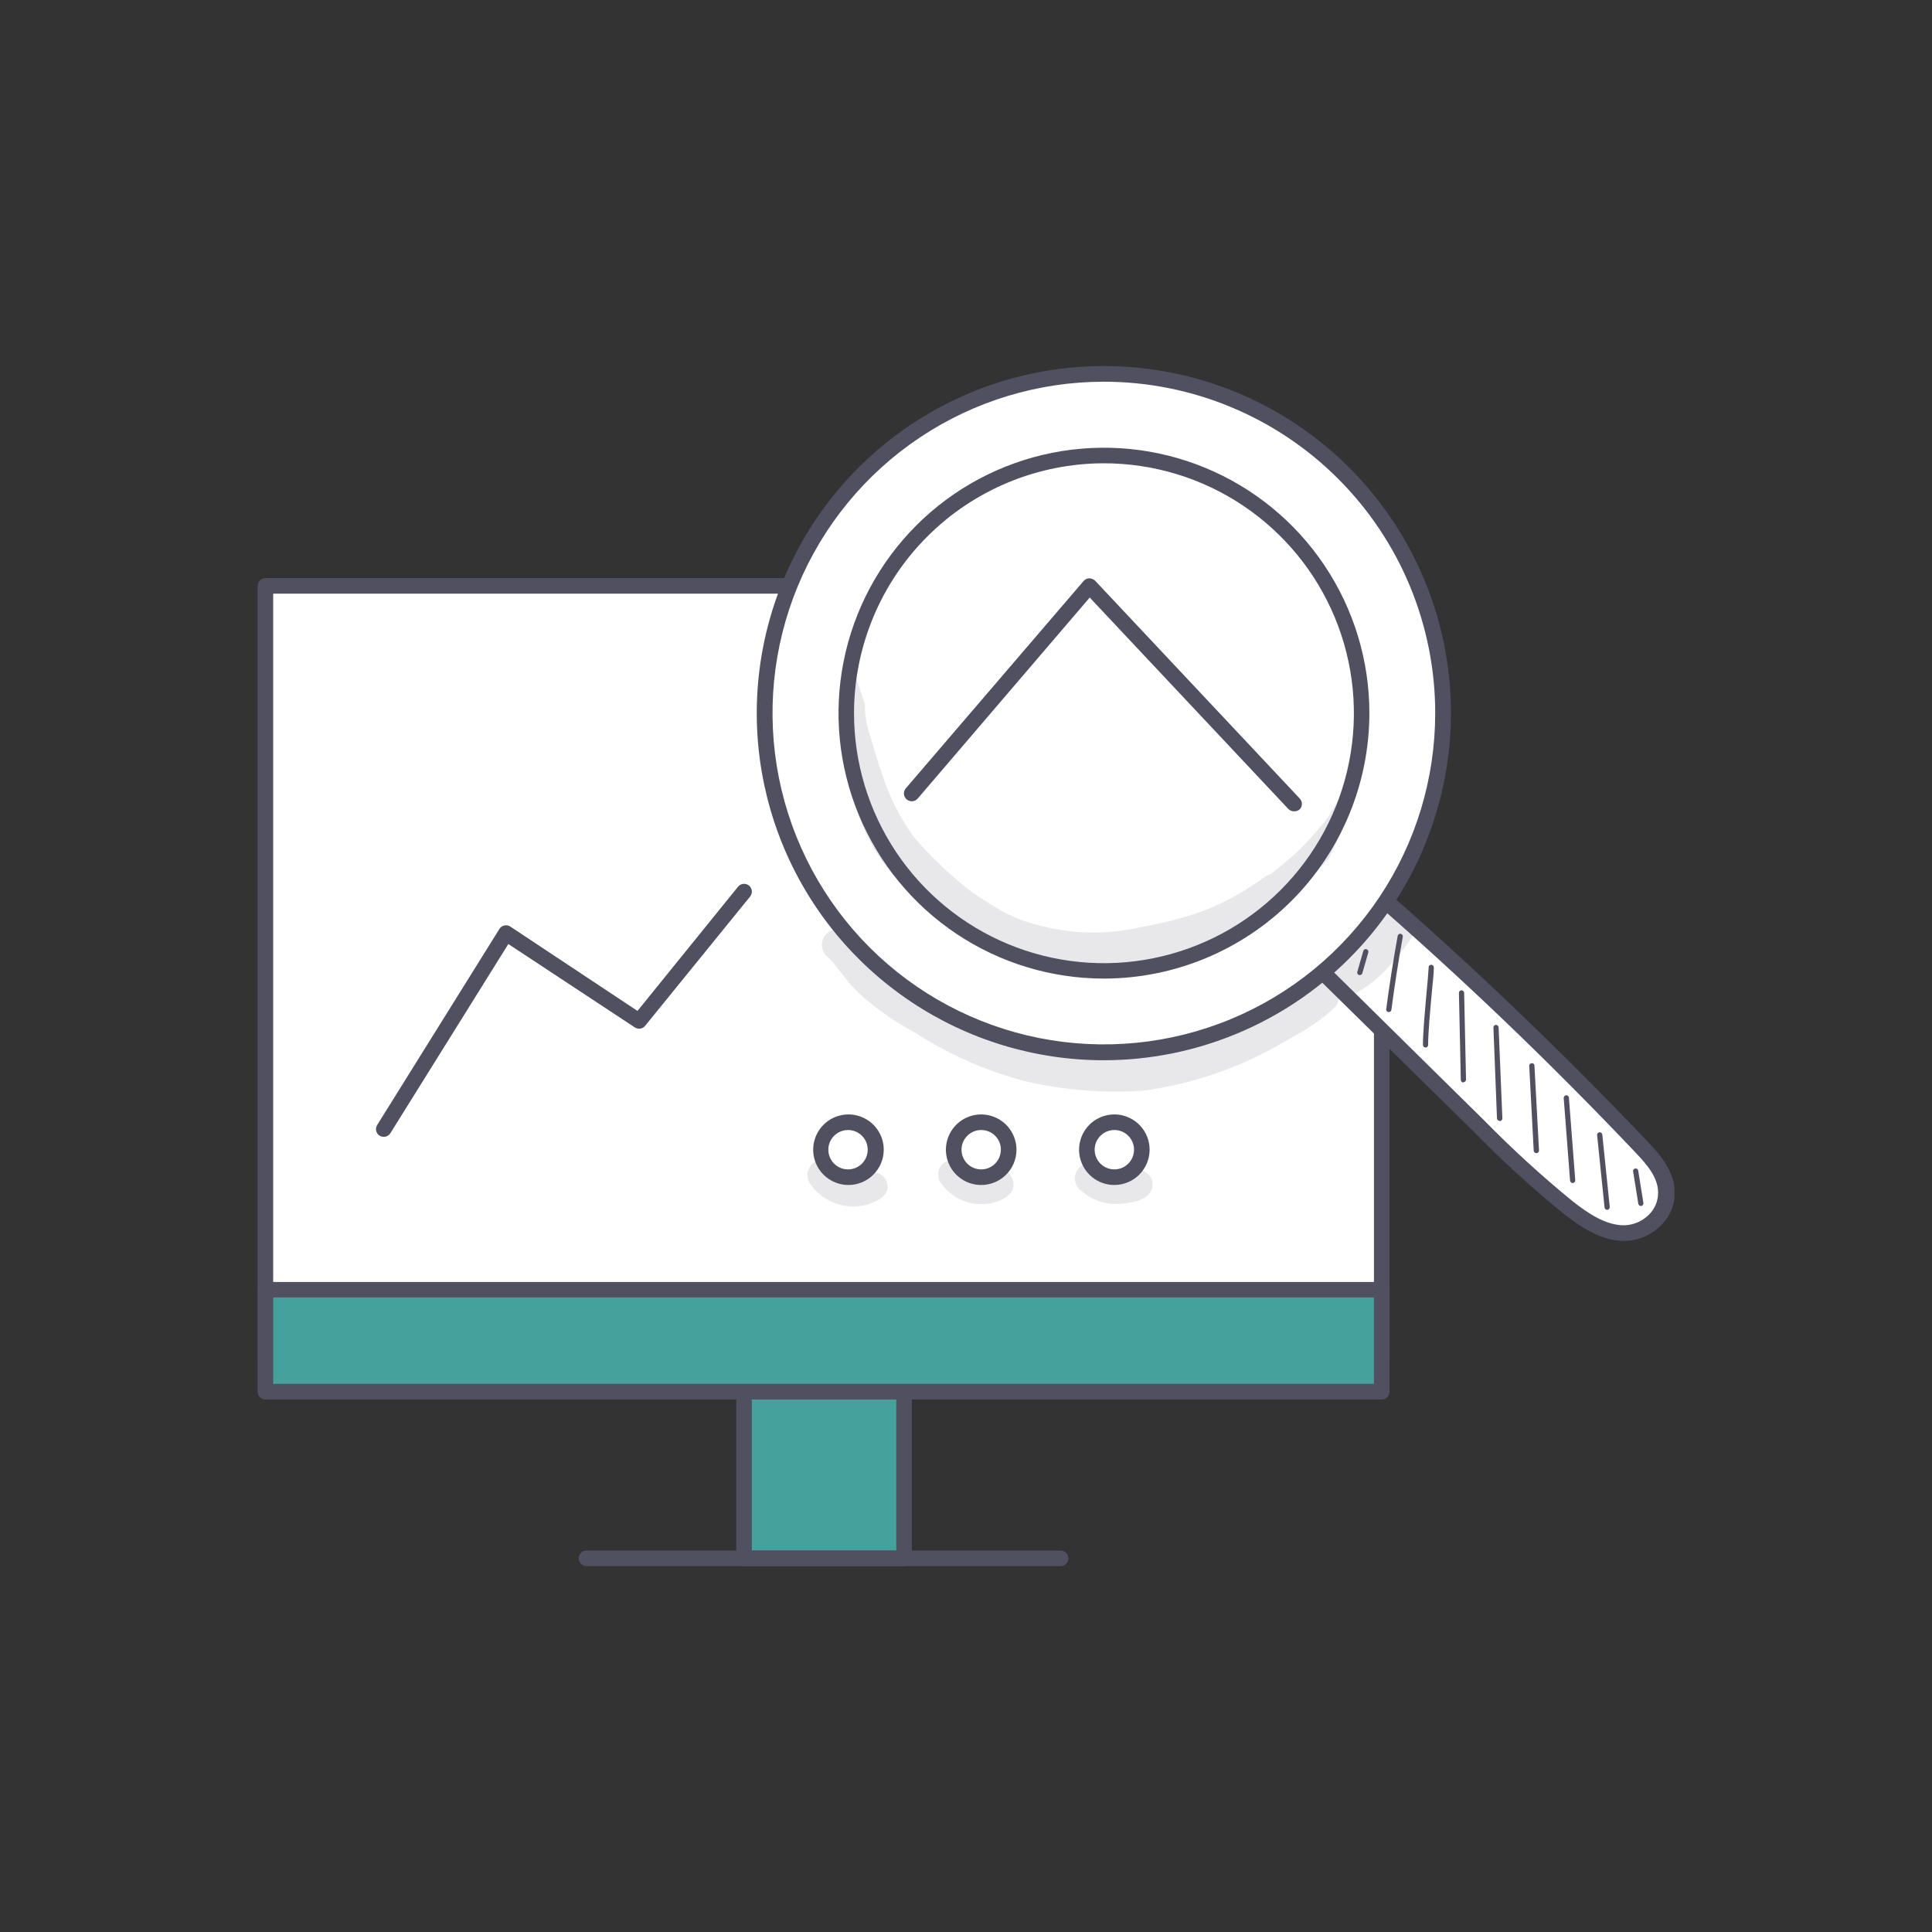
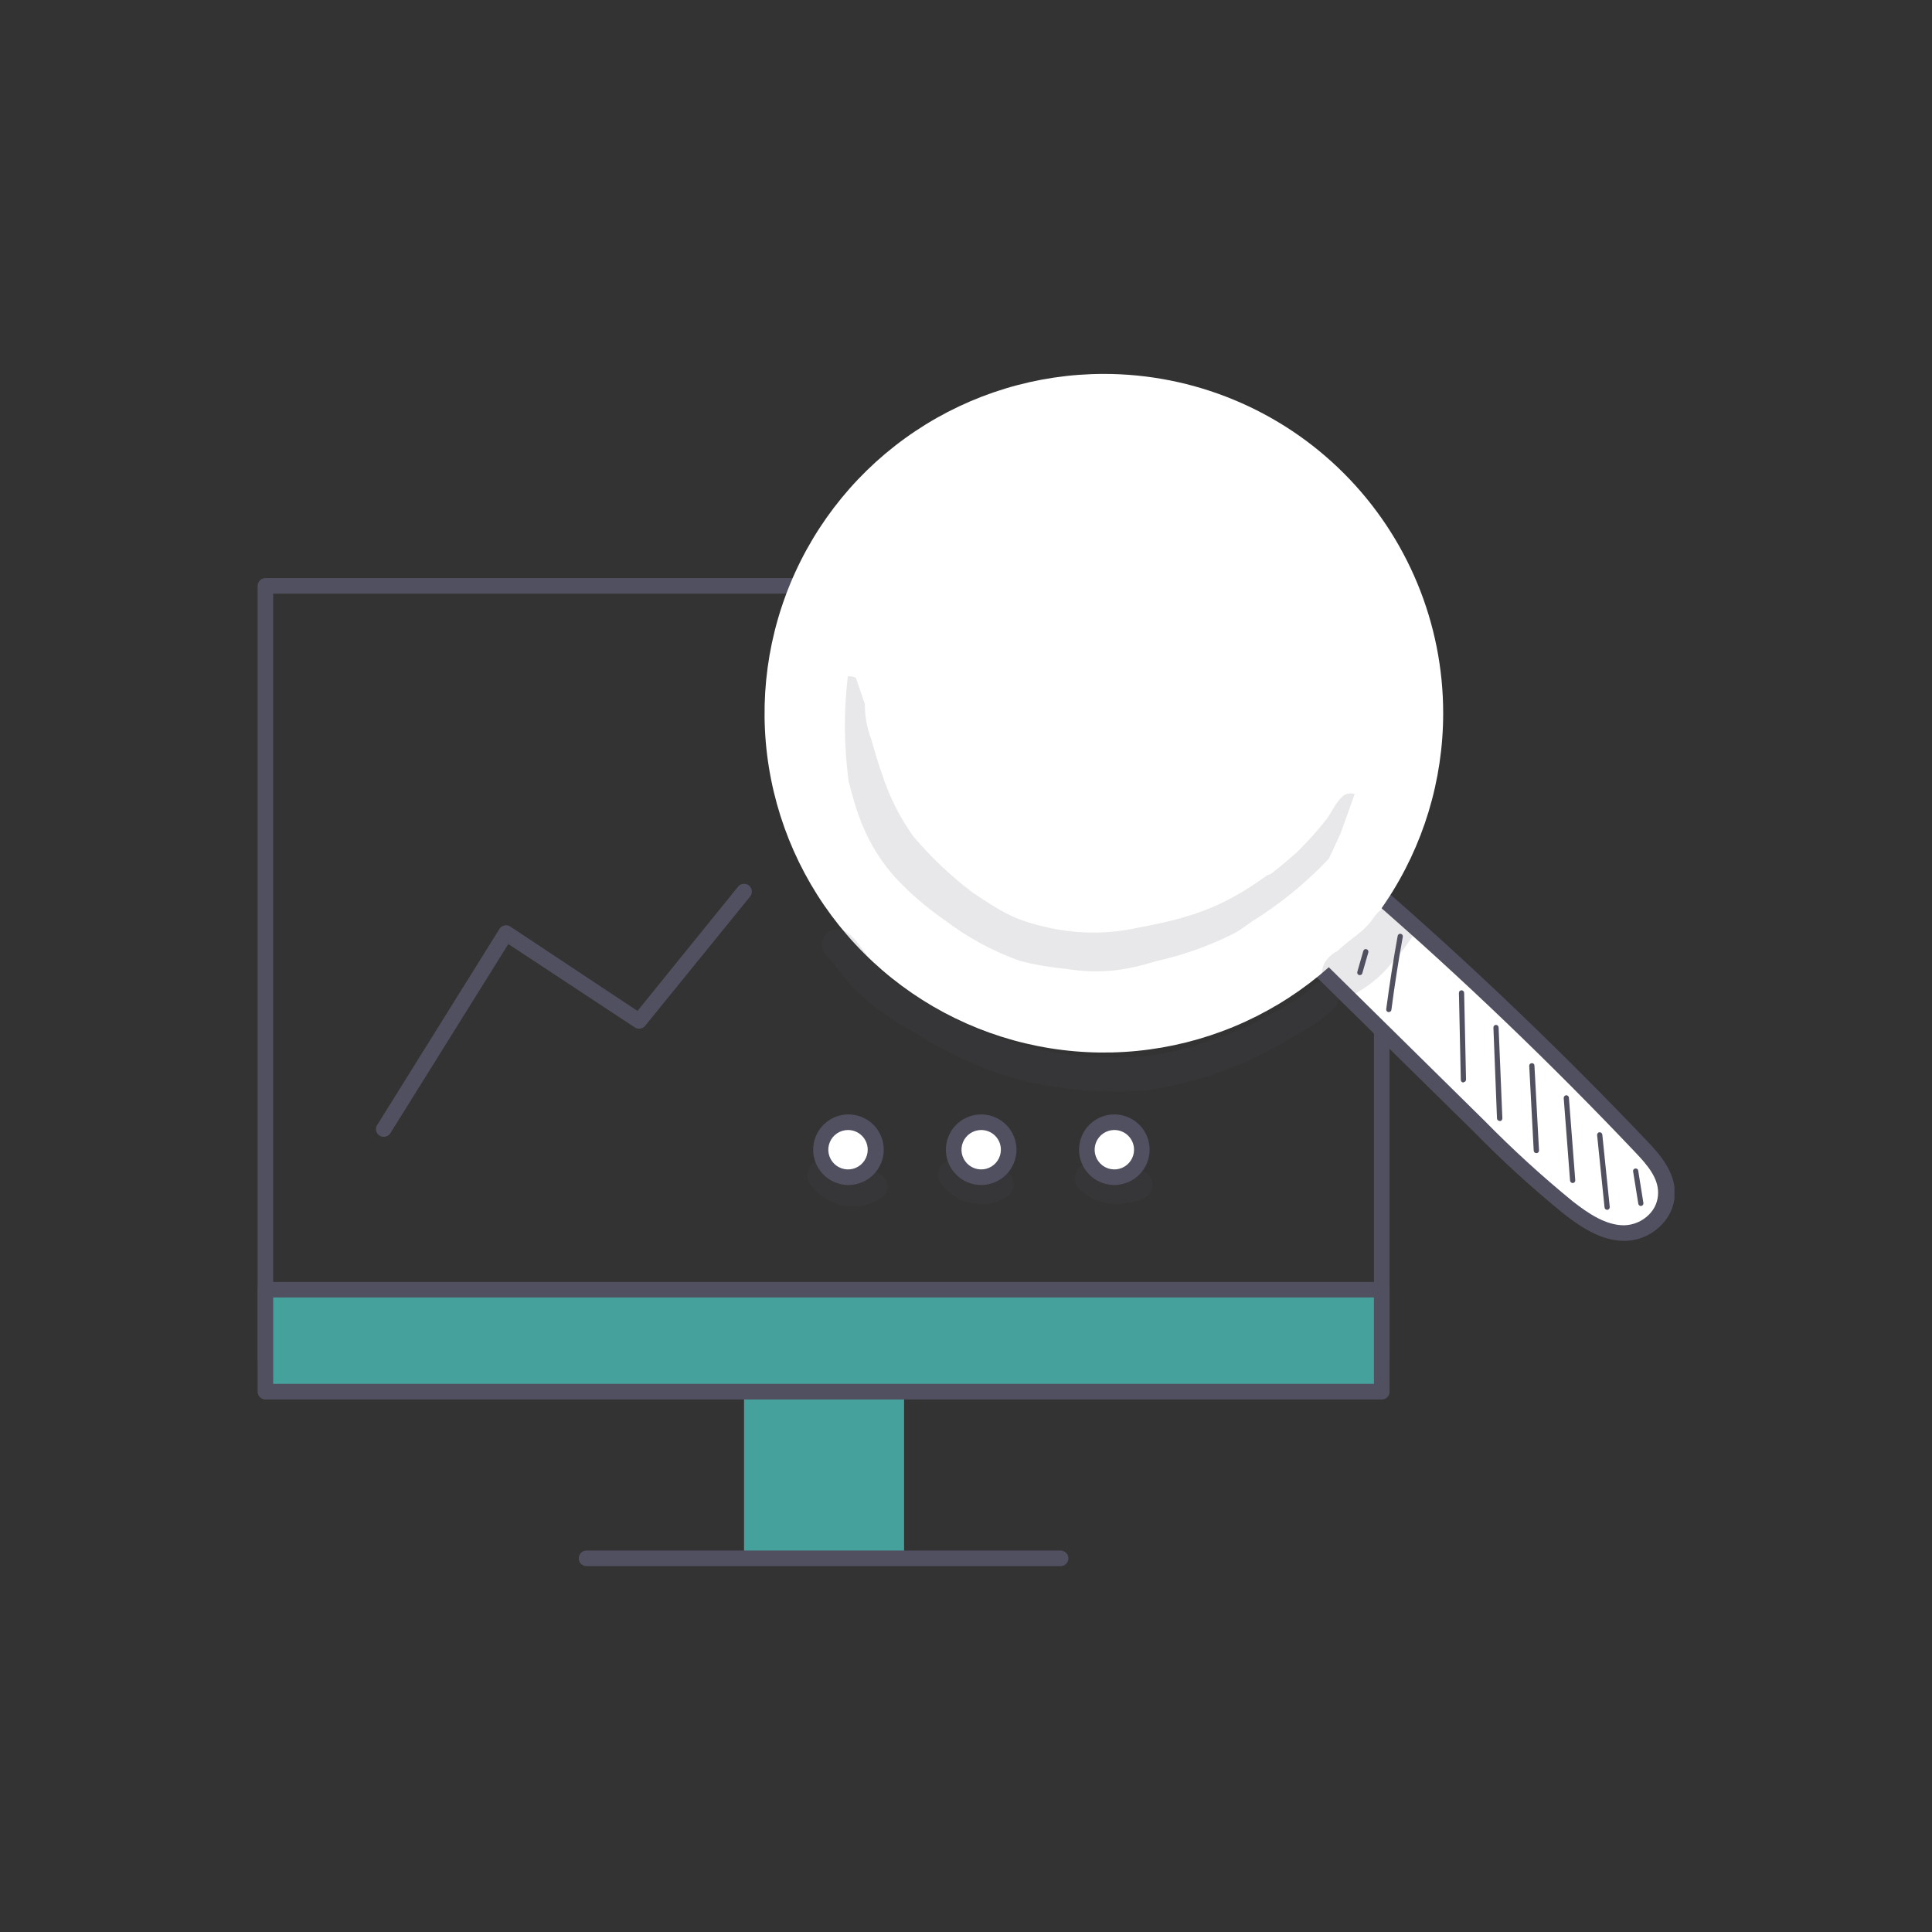
<svg xmlns="http://www.w3.org/2000/svg" width="80" height="80" viewBox="0 0 80 80" fill="none">
  <rect x="0" y="0" width="80" height="80" fill="#333333" stroke="none" />
  <g clip-path="url(#clip0_544_11819)">
    <path d="M37.436 55.85H30.809V64.516H37.436V55.85Z" fill="#45A19B" />
-     <path d="M37.436 64.85H30.809C30.724 64.85 30.642 64.816 30.581 64.756C30.521 64.695 30.487 64.613 30.487 64.528V55.85C30.487 55.765 30.521 55.683 30.581 55.622C30.642 55.562 30.724 55.528 30.809 55.528H37.436C37.478 55.528 37.52 55.536 37.559 55.552C37.598 55.569 37.634 55.592 37.664 55.622C37.694 55.652 37.718 55.688 37.734 55.727C37.75 55.766 37.758 55.808 37.758 55.85V64.516C37.76 64.56 37.753 64.603 37.737 64.643C37.721 64.684 37.698 64.721 37.668 64.752C37.638 64.783 37.602 64.808 37.562 64.825C37.522 64.841 37.479 64.85 37.436 64.85ZM31.132 64.205H37.113V56.173H31.132V64.205Z" fill="#515060" />
    <path d="M43.918 64.85H24.287C24.201 64.85 24.119 64.816 24.058 64.756C23.998 64.695 23.964 64.613 23.964 64.528C23.964 64.442 23.998 64.36 24.058 64.299C24.119 64.239 24.201 64.205 24.287 64.205H43.918C44.003 64.205 44.085 64.239 44.146 64.299C44.206 64.36 44.24 64.442 44.24 64.528C44.24 64.613 44.206 64.695 44.146 64.756C44.085 64.816 44.003 64.85 43.918 64.85Z" fill="#515060" />
-     <path d="M57.215 24.261H10.989V56.266H57.215V24.261Z" fill="white" />
    <path d="M57.215 56.588H10.989C10.904 56.588 10.822 56.554 10.761 56.494C10.701 56.433 10.667 56.351 10.667 56.266V24.261C10.667 24.175 10.701 24.093 10.761 24.033C10.822 23.972 10.904 23.938 10.989 23.938H57.215C57.258 23.938 57.3 23.946 57.339 23.962C57.379 23.978 57.414 24.002 57.444 24.032C57.474 24.062 57.498 24.097 57.514 24.137C57.53 24.176 57.538 24.218 57.538 24.261V56.266C57.538 56.308 57.53 56.35 57.514 56.39C57.498 56.429 57.474 56.465 57.444 56.495C57.414 56.525 57.379 56.549 57.339 56.565C57.3 56.581 57.258 56.589 57.215 56.588ZM11.312 55.951H56.892V24.583H11.312V55.951Z" fill="#515060" />
    <path d="M57.215 53.407H10.989V57.63H57.215V53.407Z" fill="#45A19B" />
    <path d="M57.215 57.949H10.989C10.904 57.949 10.822 57.915 10.761 57.855C10.701 57.794 10.667 57.712 10.667 57.627V53.407C10.667 53.364 10.675 53.322 10.691 53.283C10.707 53.244 10.731 53.209 10.761 53.179C10.791 53.149 10.827 53.125 10.866 53.109C10.905 53.093 10.947 53.084 10.989 53.084H57.215C57.258 53.084 57.3 53.092 57.339 53.108C57.379 53.124 57.414 53.148 57.444 53.178C57.474 53.208 57.498 53.243 57.514 53.283C57.53 53.322 57.538 53.364 57.538 53.407V57.627C57.538 57.669 57.53 57.711 57.514 57.751C57.498 57.79 57.474 57.826 57.444 57.856C57.414 57.886 57.379 57.91 57.339 57.926C57.3 57.942 57.258 57.95 57.215 57.949ZM11.312 57.304H56.892V53.726H11.312V57.304Z" fill="#515060" />
    <path d="M33.972 47.607C33.972 47.381 34.038 47.16 34.163 46.971C34.288 46.783 34.467 46.636 34.676 46.549C34.885 46.462 35.114 46.439 35.336 46.483C35.558 46.527 35.762 46.636 35.922 46.796C36.082 46.956 36.191 47.16 36.235 47.382C36.279 47.603 36.256 47.834 36.169 48.042C36.082 48.251 35.935 48.429 35.747 48.555C35.558 48.68 35.337 48.746 35.111 48.746C34.809 48.746 34.519 48.626 34.306 48.412C34.092 48.199 33.972 47.909 33.972 47.607Z" fill="white" />
    <path d="M35.111 49.068C34.823 49.064 34.542 48.974 34.305 48.811C34.068 48.648 33.884 48.418 33.777 48.151C33.67 47.884 33.644 47.591 33.703 47.309C33.762 47.027 33.903 46.769 34.108 46.566C34.313 46.364 34.573 46.227 34.856 46.173C35.139 46.118 35.431 46.148 35.697 46.26C35.963 46.371 36.19 46.558 36.349 46.798C36.509 47.038 36.594 47.319 36.594 47.607C36.593 47.801 36.555 47.992 36.48 48.171C36.405 48.349 36.295 48.511 36.157 48.647C36.019 48.783 35.856 48.89 35.676 48.962C35.496 49.035 35.304 49.071 35.111 49.068ZM35.111 46.791C34.95 46.792 34.792 46.841 34.658 46.931C34.525 47.021 34.421 47.148 34.36 47.298C34.298 47.447 34.283 47.611 34.315 47.769C34.347 47.927 34.425 48.072 34.539 48.185C34.653 48.299 34.798 48.376 34.957 48.408C35.115 48.439 35.279 48.422 35.428 48.361C35.576 48.299 35.704 48.194 35.793 48.06C35.883 47.926 35.93 47.768 35.93 47.607C35.93 47.5 35.909 47.393 35.868 47.294C35.827 47.195 35.766 47.105 35.69 47.029C35.614 46.953 35.523 46.893 35.424 46.852C35.325 46.812 35.218 46.791 35.111 46.791Z" fill="#515060" />
    <path d="M39.49 47.607C39.49 47.382 39.557 47.162 39.682 46.975C39.807 46.788 39.985 46.642 40.193 46.556C40.401 46.469 40.63 46.447 40.851 46.491C41.071 46.535 41.274 46.643 41.434 46.802C41.593 46.962 41.701 47.164 41.745 47.385C41.789 47.606 41.766 47.835 41.68 48.043C41.594 48.251 41.448 48.429 41.261 48.554C41.074 48.679 40.854 48.746 40.629 48.746C40.479 48.746 40.331 48.717 40.192 48.66C40.054 48.603 39.928 48.519 39.822 48.413C39.717 48.307 39.633 48.182 39.576 48.044C39.519 47.905 39.49 47.757 39.49 47.607Z" fill="white" />
    <path d="M40.629 49.068C40.34 49.068 40.057 48.983 39.817 48.822C39.577 48.661 39.389 48.433 39.279 48.166C39.168 47.899 39.139 47.606 39.196 47.322C39.252 47.039 39.391 46.779 39.595 46.574C39.8 46.37 40.06 46.231 40.343 46.174C40.627 46.118 40.921 46.147 41.188 46.258C41.455 46.368 41.683 46.555 41.843 46.796C42.004 47.036 42.09 47.318 42.09 47.607C42.09 47.995 41.936 48.366 41.662 48.64C41.388 48.914 41.016 49.068 40.629 49.068ZM40.629 46.791C40.467 46.791 40.309 46.839 40.175 46.929C40.041 47.019 39.937 47.146 39.875 47.295C39.813 47.444 39.797 47.608 39.828 47.766C39.86 47.925 39.938 48.07 40.052 48.184C40.166 48.298 40.311 48.376 40.469 48.407C40.628 48.439 40.792 48.423 40.941 48.361C41.09 48.299 41.217 48.195 41.307 48.06C41.396 47.926 41.444 47.769 41.444 47.607C41.445 47.5 41.424 47.394 41.383 47.294C41.342 47.195 41.282 47.105 41.206 47.029C41.131 46.953 41.041 46.893 40.941 46.853C40.842 46.812 40.736 46.791 40.629 46.791Z" fill="#515060" />
    <path d="M45.004 47.607C45.004 47.382 45.071 47.162 45.196 46.975C45.321 46.788 45.499 46.642 45.707 46.556C45.915 46.469 46.144 46.447 46.365 46.491C46.586 46.535 46.788 46.643 46.947 46.802C47.107 46.962 47.215 47.164 47.259 47.385C47.303 47.606 47.281 47.835 47.194 48.043C47.108 48.251 46.962 48.429 46.775 48.554C46.588 48.679 46.368 48.746 46.143 48.746C45.841 48.746 45.551 48.626 45.338 48.412C45.124 48.199 45.004 47.909 45.004 47.607Z" fill="white" />
    <path d="M46.142 49.068C45.854 49.068 45.571 48.983 45.331 48.822C45.091 48.661 44.903 48.433 44.793 48.166C44.682 47.899 44.653 47.606 44.71 47.322C44.766 47.039 44.905 46.779 45.109 46.574C45.314 46.37 45.574 46.231 45.858 46.174C46.141 46.118 46.435 46.147 46.702 46.258C46.969 46.368 47.197 46.555 47.357 46.796C47.518 47.036 47.603 47.318 47.603 47.607C47.603 47.994 47.448 48.365 47.175 48.639C46.901 48.913 46.53 49.067 46.142 49.068ZM46.142 46.791C45.981 46.791 45.824 46.839 45.689 46.929C45.555 47.019 45.451 47.146 45.389 47.295C45.327 47.444 45.311 47.608 45.342 47.766C45.374 47.925 45.452 48.07 45.566 48.184C45.68 48.298 45.825 48.376 45.983 48.407C46.142 48.439 46.306 48.423 46.455 48.361C46.604 48.299 46.731 48.195 46.821 48.06C46.91 47.926 46.958 47.769 46.958 47.607C46.958 47.391 46.872 47.183 46.719 47.03C46.566 46.877 46.359 46.791 46.142 46.791Z" fill="#515060" />
    <path d="M54.501 40.006L61.257 46.654C62.42 47.842 63.648 48.963 64.936 50.014C65.636 50.563 66.419 51.078 67.264 51.078C67.715 51.076 68.147 50.901 68.472 50.589C68.797 50.277 68.99 49.852 69.011 49.402C69.011 48.66 68.488 48.048 68.006 47.548C64.416 43.766 60.674 40.181 56.778 36.794C56.062 37.822 55.35 38.867 54.501 40.006Z" fill="white" />
    <path d="M67.264 51.382C66.315 51.382 65.488 50.837 64.739 50.251C63.44 49.193 62.202 48.063 61.031 46.866L54.274 40.221C54.218 40.166 54.184 40.092 54.178 40.014C54.172 39.935 54.194 39.857 54.241 39.794C55.09 38.682 55.81 37.617 56.51 36.594C56.536 36.557 56.569 36.526 56.607 36.502C56.646 36.479 56.688 36.463 56.733 36.457C56.778 36.45 56.825 36.453 56.869 36.466C56.913 36.479 56.954 36.501 56.989 36.531C60.875 39.902 64.657 43.521 68.239 47.285C68.766 47.841 69.329 48.508 69.352 49.369C69.353 49.629 69.301 49.886 69.199 50.125C69.097 50.364 68.947 50.58 68.758 50.759C68.361 51.154 67.825 51.378 67.264 51.382ZM54.927 39.957L61.468 46.406C62.624 47.584 63.843 48.699 65.121 49.743C65.781 50.259 66.496 50.737 67.249 50.737C67.641 50.728 68.013 50.567 68.287 50.288C68.406 50.169 68.5 50.028 68.564 49.873C68.627 49.718 68.659 49.551 68.658 49.383C68.658 48.757 68.202 48.23 67.739 47.741C64.26 44.07 60.582 40.543 56.807 37.258C56.247 38.126 55.628 39.019 54.927 39.957Z" fill="#515060" />
    <path d="M45.709 15.483C42.93 15.483 40.213 16.308 37.902 17.852C35.592 19.396 33.791 21.59 32.728 24.158C31.664 26.725 31.386 29.551 31.929 32.276C32.471 35.002 33.81 37.505 35.775 39.47C37.74 41.435 40.244 42.773 42.97 43.314C45.696 43.856 48.521 43.577 51.088 42.513C53.655 41.449 55.849 39.648 57.393 37.337C58.936 35.026 59.76 32.309 59.759 29.53C59.759 27.685 59.395 25.858 58.689 24.154C57.983 22.449 56.948 20.901 55.643 19.596C54.339 18.292 52.79 17.257 51.085 16.552C49.38 15.846 47.554 15.483 45.709 15.483ZM45.709 40.198C43.599 40.198 41.536 39.571 39.783 38.399C38.029 37.226 36.662 35.559 35.855 33.61C35.048 31.661 34.837 29.516 35.249 27.446C35.661 25.377 36.678 23.477 38.17 21.985C39.662 20.493 41.563 19.478 43.632 19.066C45.702 18.655 47.847 18.866 49.796 19.674C51.745 20.482 53.411 21.849 54.583 23.603C55.755 25.358 56.381 27.42 56.381 29.53C56.381 30.931 56.105 32.319 55.568 33.613C55.032 34.908 54.246 36.084 53.255 37.075C52.264 38.066 51.087 38.851 49.792 39.387C48.498 39.923 47.11 40.199 45.709 40.198ZM45.709 40.198C43.599 40.198 41.536 39.571 39.783 38.399C38.029 37.226 36.662 35.559 35.855 33.61C35.048 31.661 34.837 29.516 35.249 27.446C35.661 25.377 36.678 23.477 38.17 21.985C39.662 20.493 41.563 19.478 43.632 19.066C45.702 18.655 47.847 18.866 49.796 19.674C51.745 20.482 53.411 21.849 54.583 23.603C55.755 25.358 56.381 27.42 56.381 29.53C56.381 30.931 56.105 32.319 55.568 33.613C55.032 34.908 54.246 36.084 53.255 37.075C52.264 38.066 51.087 38.851 49.792 39.387C48.498 39.923 47.11 40.199 45.709 40.198Z" fill="white" />
-     <path d="M45.709 43.903C42.866 43.903 40.087 43.06 37.724 41.481C35.36 39.901 33.518 37.657 32.43 35.03C31.342 32.404 31.057 29.514 31.612 26.726C32.167 23.938 33.535 21.377 35.545 19.367C37.556 17.357 40.117 15.988 42.905 15.433C45.693 14.879 48.583 15.164 51.209 16.251C53.835 17.339 56.08 19.181 57.659 21.545C59.239 23.909 60.081 26.687 60.081 29.53C60.078 33.341 58.562 36.994 55.867 39.689C53.173 42.383 49.519 43.899 45.709 43.903ZM45.709 15.806C42.995 15.806 40.342 16.611 38.086 18.118C35.83 19.626 34.071 21.769 33.033 24.276C31.994 26.783 31.723 29.541 32.252 32.203C32.782 34.864 34.088 37.309 36.007 39.228C37.926 41.147 40.37 42.453 43.032 42.983C45.693 43.512 48.452 43.24 50.959 42.202C53.466 41.164 55.609 39.405 57.117 37.149C58.624 34.893 59.429 32.24 59.429 29.526C59.429 27.725 59.074 25.94 58.384 24.276C57.695 22.611 56.684 21.099 55.41 19.825C54.136 18.551 52.624 17.54 50.959 16.851C49.294 16.161 47.51 15.806 45.709 15.806ZM45.709 40.521C43.535 40.52 41.41 39.875 39.603 38.667C37.796 37.459 36.388 35.742 35.557 33.733C34.726 31.725 34.508 29.515 34.933 27.384C35.358 25.252 36.405 23.294 37.942 21.757C39.479 20.22 41.438 19.174 43.569 18.75C45.701 18.326 47.911 18.544 49.919 19.376C51.927 20.208 53.644 21.617 54.851 23.424C56.059 25.232 56.703 27.356 56.703 29.53C56.7 32.445 55.541 35.239 53.48 37.3C51.418 39.361 48.623 40.519 45.709 40.521ZM35.363 29.53C35.362 31.577 35.969 33.579 37.105 35.281C38.242 36.984 39.859 38.311 41.75 39.095C43.641 39.879 45.723 40.084 47.73 39.684C49.738 39.285 51.583 38.3 53.031 36.852C54.478 35.404 55.464 33.56 55.863 31.552C56.262 29.544 56.057 27.463 55.273 25.572C54.489 23.68 53.162 22.064 51.46 20.927C49.757 19.79 47.756 19.184 45.709 19.184C42.966 19.187 40.336 20.278 38.396 22.218C36.457 24.157 35.366 26.787 35.363 29.53Z" fill="#515060" />
    <path d="M56.31 40.376H56.277C56.25 40.368 56.227 40.349 56.213 40.324C56.199 40.3 56.196 40.27 56.203 40.243L56.451 39.379C56.455 39.365 56.461 39.352 56.469 39.34C56.478 39.329 56.489 39.319 56.502 39.312C56.514 39.306 56.528 39.301 56.542 39.3C56.557 39.298 56.571 39.3 56.585 39.305C56.598 39.309 56.611 39.315 56.622 39.324C56.633 39.333 56.643 39.344 56.65 39.356C56.656 39.368 56.661 39.382 56.662 39.396C56.664 39.41 56.663 39.425 56.659 39.438L56.41 40.302C56.404 40.324 56.391 40.343 56.373 40.356C56.355 40.369 56.333 40.377 56.31 40.376Z" fill="#515060" />
    <path d="M57.493 41.908C57.479 41.906 57.465 41.902 57.453 41.895C57.441 41.889 57.43 41.88 57.421 41.868C57.413 41.857 57.406 41.844 57.403 41.831C57.399 41.817 57.398 41.803 57.4 41.789C57.534 40.777 57.693 39.757 57.875 38.752C57.88 38.724 57.897 38.699 57.92 38.683C57.944 38.667 57.973 38.661 58.001 38.667C58.029 38.672 58.054 38.689 58.07 38.712C58.086 38.736 58.092 38.765 58.086 38.793C57.905 39.79 57.745 40.81 57.615 41.815C57.611 41.843 57.596 41.869 57.573 41.886C57.55 41.903 57.522 41.911 57.493 41.908Z" fill="#515060" />
-     <path d="M59.028 43.376C59 43.376 58.972 43.365 58.952 43.345C58.932 43.325 58.921 43.297 58.921 43.269C58.921 42.764 58.999 41.915 59.065 41.166C59.11 40.71 59.143 40.313 59.158 40.054C59.157 40.039 59.16 40.025 59.166 40.012C59.171 39.998 59.179 39.986 59.19 39.976C59.2 39.966 59.213 39.959 59.227 39.954C59.24 39.95 59.255 39.948 59.269 39.95C59.298 39.952 59.325 39.965 59.345 39.986C59.364 40.008 59.374 40.036 59.373 40.065C59.373 40.317 59.321 40.71 59.281 41.177C59.214 41.919 59.136 42.764 59.136 43.261C59.137 43.276 59.135 43.291 59.13 43.305C59.125 43.319 59.117 43.331 59.107 43.342C59.097 43.353 59.085 43.362 59.071 43.367C59.058 43.373 59.043 43.376 59.028 43.376Z" fill="#515060" />
    <path d="M60.597 44.826C60.569 44.825 60.542 44.814 60.522 44.794C60.502 44.774 60.49 44.747 60.489 44.719L60.411 41.118C60.41 41.104 60.412 41.09 60.417 41.076C60.422 41.062 60.429 41.05 60.439 41.04C60.449 41.029 60.461 41.021 60.474 41.015C60.487 41.01 60.501 41.007 60.515 41.007C60.529 41.006 60.544 41.009 60.557 41.014C60.57 41.019 60.582 41.026 60.593 41.036C60.603 41.045 60.611 41.057 60.617 41.07C60.623 41.083 60.626 41.096 60.627 41.111L60.705 44.7C60.705 44.714 60.703 44.728 60.698 44.742C60.693 44.755 60.685 44.767 60.676 44.777C60.666 44.788 60.654 44.796 60.642 44.802C60.629 44.808 60.615 44.811 60.601 44.811L60.597 44.826Z" fill="#515060" />
    <path d="M62.095 46.413C62.067 46.413 62.04 46.402 62.02 46.383C62 46.364 61.988 46.337 61.987 46.309L61.839 42.549C61.839 42.535 61.841 42.521 61.846 42.508C61.851 42.495 61.858 42.483 61.868 42.472C61.878 42.462 61.889 42.453 61.902 42.448C61.915 42.442 61.929 42.439 61.943 42.438C61.971 42.438 61.998 42.449 62.019 42.468C62.04 42.487 62.052 42.514 62.054 42.542L62.21 46.309C62.21 46.338 62.199 46.366 62.18 46.387C62.161 46.408 62.135 46.422 62.106 46.424L62.095 46.413Z" fill="#515060" />
    <path d="M63.615 47.748C63.588 47.748 63.562 47.738 63.542 47.719C63.522 47.701 63.51 47.675 63.508 47.648L63.322 44.136C63.321 44.123 63.323 44.108 63.328 44.095C63.332 44.082 63.339 44.07 63.349 44.059C63.358 44.049 63.37 44.041 63.382 44.035C63.395 44.029 63.409 44.026 63.422 44.025C63.437 44.023 63.452 44.024 63.465 44.028C63.479 44.032 63.492 44.039 63.503 44.049C63.514 44.058 63.523 44.07 63.529 44.083C63.535 44.096 63.538 44.111 63.538 44.125L63.727 47.637C63.728 47.651 63.726 47.665 63.721 47.678C63.717 47.691 63.71 47.703 63.7 47.714C63.691 47.724 63.679 47.733 63.667 47.739C63.654 47.744 63.641 47.748 63.627 47.748H63.615Z" fill="#515060" />
    <path d="M65.121 48.987C65.094 48.986 65.068 48.975 65.048 48.957C65.028 48.938 65.016 48.913 65.013 48.887L64.75 45.468C64.749 45.439 64.759 45.412 64.777 45.39C64.796 45.369 64.822 45.355 64.85 45.353C64.864 45.352 64.878 45.353 64.892 45.358C64.905 45.362 64.918 45.37 64.928 45.379C64.939 45.388 64.948 45.4 64.954 45.412C64.96 45.425 64.964 45.439 64.965 45.453L65.228 48.868C65.23 48.896 65.222 48.925 65.204 48.947C65.186 48.969 65.16 48.983 65.132 48.987H65.121Z" fill="#515060" />
    <path d="M66.549 50.096C66.522 50.096 66.496 50.086 66.476 50.068C66.456 50.05 66.444 50.026 66.441 49.999L66.133 47.003C66.132 46.989 66.133 46.974 66.137 46.961C66.141 46.947 66.148 46.934 66.157 46.923C66.166 46.912 66.177 46.903 66.189 46.897C66.202 46.89 66.216 46.886 66.23 46.884C66.258 46.882 66.286 46.891 66.308 46.909C66.33 46.927 66.345 46.952 66.348 46.981L66.656 49.977C66.658 50.005 66.649 50.033 66.632 50.055C66.614 50.077 66.588 50.092 66.56 50.096H66.549Z" fill="#515060" />
    <path d="M67.943 49.936C67.918 49.935 67.894 49.926 67.875 49.91C67.856 49.894 67.843 49.872 67.839 49.847L67.624 48.508C67.621 48.494 67.621 48.48 67.624 48.466C67.628 48.452 67.633 48.439 67.642 48.428C67.65 48.416 67.661 48.407 67.673 48.4C67.685 48.392 67.699 48.388 67.713 48.386C67.727 48.383 67.741 48.384 67.755 48.387C67.769 48.39 67.782 48.396 67.793 48.404C67.805 48.412 67.814 48.423 67.822 48.435C67.829 48.447 67.833 48.461 67.835 48.475L68.05 49.814C68.055 49.842 68.047 49.87 68.031 49.893C68.014 49.916 67.989 49.931 67.961 49.936H67.943Z" fill="#515060" />
    <g opacity="0.13">
      <path d="M55.647 32.93C55.276 33.227 55.131 33.709 54.831 34.043C54.464 34.5 54.069 34.933 53.648 35.341C53.277 35.656 52.958 35.934 52.613 36.197C52.55 36.209 52.489 36.233 52.435 36.268C50.678 37.54 49.358 38.003 47.136 38.411C45.841 38.7 44.497 38.683 43.209 38.363C42.045 38.092 41.481 37.773 40.269 36.954C39.371 36.273 38.55 35.496 37.822 34.636C37.255 33.844 36.816 32.968 36.52 32.041C36.346 31.57 36.216 31.087 36.075 30.605C35.899 30.141 35.81 29.648 35.812 29.152C35.682 28.781 35.563 28.429 35.441 28.065C35.337 28.017 35.222 27.995 35.107 28.002C34.935 29.449 34.946 30.912 35.141 32.356C35.459 33.605 35.849 34.951 37.043 36.305C37.657 36.968 38.343 37.562 39.086 38.077C40.038 38.806 41.098 39.383 42.227 39.787C42.855 39.949 43.494 40.059 44.14 40.117C44.84 40.236 45.553 40.254 46.258 40.169C46.808 40.093 47.35 39.969 47.878 39.798C48.995 39.55 50.077 39.165 51.1 38.652C51.357 38.5 51.604 38.334 51.842 38.155C53.01 37.43 54.079 36.558 55.024 35.559C55.194 35.189 55.361 34.851 55.517 34.492L56.095 32.879C56.021 32.854 55.943 32.845 55.865 32.854C55.788 32.863 55.713 32.889 55.647 32.93Z" fill="#515060" />
    </g>
    <g opacity="0.13">
      <path d="M57.938 37.514C57.404 37.358 57.044 37.732 56.781 38.14L56.748 38.181C56.281 38.726 56.147 38.682 55.38 39.379C55.212 39.459 55.065 39.578 54.949 39.724C54.843 39.848 54.775 40 54.751 40.162C54.727 40.324 54.75 40.49 54.816 40.64C54.719 40.642 54.623 40.665 54.535 40.707C54.448 40.749 54.37 40.81 54.308 40.884C54.162 41.038 53.999 41.175 53.822 41.292C53.017 41.822 52.167 42.28 51.282 42.66C49.146 43.484 47.655 43.895 45.601 43.773C42.312 43.688 39.561 42.434 37.124 40.718C36.682 40.399 36.283 40.026 35.938 39.605L36.041 39.739C35.693 39.323 35.426 38.785 34.929 38.53C34.791 38.472 34.638 38.463 34.495 38.506C34.351 38.548 34.227 38.639 34.144 38.763C34.06 38.887 34.022 39.036 34.036 39.185C34.05 39.334 34.115 39.473 34.221 39.579C34.658 39.95 34.962 40.584 35.656 41.207C36.333 41.81 37.08 42.329 37.881 42.753C38.53 43.176 39.21 43.548 39.916 43.866C40.751 44.252 41.62 44.56 42.512 44.785C44.115 45.151 45.764 45.276 47.403 45.156C49.306 44.891 51.142 44.276 52.821 43.343C53.666 42.857 54.56 42.416 55.257 41.719C55.325 41.652 55.377 41.57 55.408 41.48C55.438 41.39 55.448 41.294 55.435 41.2C55.558 41.239 55.688 41.251 55.816 41.235C55.944 41.219 56.067 41.175 56.177 41.107C56.788 40.765 57.321 40.297 57.738 39.735C58.016 39.444 58.264 39.126 58.48 38.785C58.543 38.669 58.579 38.539 58.585 38.406C58.592 38.274 58.568 38.141 58.516 38.019C58.464 37.897 58.385 37.788 58.285 37.7C58.185 37.613 58.066 37.549 57.938 37.514Z" fill="#515060" />
    </g>
    <path d="M15.891 47.073C15.834 47.074 15.777 47.059 15.727 47.03C15.677 47.001 15.636 46.959 15.608 46.908C15.58 46.857 15.567 46.8 15.569 46.742C15.571 46.684 15.589 46.629 15.621 46.58L20.679 38.467C20.701 38.43 20.731 38.398 20.766 38.373C20.801 38.348 20.84 38.331 20.883 38.322C20.925 38.313 20.969 38.312 21.011 38.319C21.054 38.327 21.095 38.343 21.131 38.367L26.397 41.86L30.561 36.716C30.615 36.65 30.692 36.608 30.777 36.599C30.862 36.59 30.947 36.615 31.013 36.668C31.08 36.723 31.122 36.801 31.131 36.886C31.14 36.972 31.115 37.057 31.061 37.124L26.715 42.475C26.665 42.538 26.593 42.58 26.513 42.592C26.434 42.604 26.352 42.587 26.285 42.542L21.049 39.09L16.166 46.921C16.137 46.968 16.096 47.006 16.048 47.032C16 47.059 15.946 47.073 15.891 47.073Z" fill="#515060" />
-     <path d="M53.577 33.594C53.534 33.594 53.49 33.586 53.45 33.568C53.41 33.551 53.374 33.526 53.344 33.494L45.123 24.743L37.999 33.068C37.943 33.132 37.864 33.171 37.778 33.178C37.693 33.184 37.608 33.156 37.543 33.101C37.511 33.074 37.484 33.04 37.465 33.002C37.445 32.964 37.433 32.923 37.43 32.881C37.426 32.838 37.431 32.796 37.444 32.755C37.458 32.715 37.479 32.677 37.506 32.645L44.867 24.061C44.896 24.026 44.933 23.998 44.974 23.978C45.014 23.959 45.059 23.947 45.104 23.946C45.196 23.949 45.283 23.986 45.349 24.049L53.815 33.06C53.875 33.121 53.909 33.203 53.909 33.288C53.909 33.374 53.875 33.456 53.815 33.516C53.749 33.572 53.664 33.6 53.577 33.594Z" fill="#515060" />
    <g opacity="0.13">
      <path d="M36.746 49.046C36.728 48.94 36.683 48.841 36.614 48.759C36.545 48.676 36.456 48.614 36.355 48.578C36.254 48.542 36.145 48.534 36.04 48.554C35.934 48.575 35.836 48.623 35.756 48.694H35.734C35.676 48.715 35.616 48.731 35.556 48.742H35.53C35.103 48.72 35.456 48.783 35.022 48.66C34.963 48.632 34.907 48.597 34.855 48.556L34.822 48.534C34.769 48.49 34.719 48.442 34.673 48.39C34.605 48.271 34.51 48.169 34.395 48.093C34.259 48.019 34.102 47.995 33.95 48.027C33.798 48.059 33.663 48.143 33.569 48.266C33.474 48.389 33.427 48.541 33.435 48.696C33.443 48.85 33.506 48.997 33.613 49.109C33.872 49.448 34.226 49.702 34.63 49.841C35.034 49.979 35.469 49.996 35.882 49.888C36.253 49.765 36.835 49.543 36.746 49.046Z" fill="#515060" />
    </g>
    <g opacity="0.13">
      <path d="M41.96 48.953C41.942 48.807 41.87 48.672 41.76 48.574C41.649 48.477 41.507 48.423 41.359 48.423C41.173 48.44 40.996 48.512 40.851 48.631H40.803H40.773C40.712 48.636 40.649 48.636 40.588 48.631C40.505 48.614 40.423 48.591 40.343 48.564L40.235 48.534L40.187 48.505L40.057 48.382C39.939 48.271 39.846 48.119 39.687 48.071C39.556 48.018 39.412 48.012 39.278 48.053C39.144 48.095 39.028 48.181 38.95 48.297C38.872 48.414 38.836 48.553 38.849 48.693C38.861 48.833 38.922 48.964 39.019 49.065C39.247 49.36 39.551 49.588 39.898 49.724C40.246 49.859 40.624 49.897 40.992 49.832C41.422 49.747 42.052 49.491 41.96 48.953Z" fill="#515060" />
    </g>
    <g opacity="0.13">
      <path d="M47.718 48.964C47.702 48.861 47.661 48.764 47.597 48.682C47.534 48.599 47.451 48.533 47.356 48.491C47.261 48.448 47.157 48.429 47.054 48.437C46.95 48.445 46.849 48.478 46.762 48.534C46.691 48.555 46.619 48.573 46.547 48.586C46.454 48.593 46.361 48.593 46.269 48.586H46.135C46.054 48.575 45.973 48.557 45.894 48.534C45.838 48.505 45.783 48.468 45.749 48.445C45.63 48.321 45.484 48.224 45.323 48.163C45.2 48.129 45.068 48.133 44.947 48.174C44.826 48.216 44.72 48.294 44.644 48.397C44.588 48.469 44.547 48.553 44.526 48.642C44.504 48.732 44.502 48.825 44.519 48.915C44.537 49.005 44.573 49.09 44.626 49.166C44.679 49.24 44.747 49.303 44.826 49.35C45.214 49.682 45.71 49.862 46.22 49.854C46.777 49.836 47.8 49.724 47.718 48.964Z" fill="#515060" />
    </g>
  </g>
  <defs>
    <clipPath id="clip0_544_11819">
      <rect width="58.667" height="49.678" fill="white" transform="translate(10.667 15.161)" />
    </clipPath>
  </defs>
</svg>